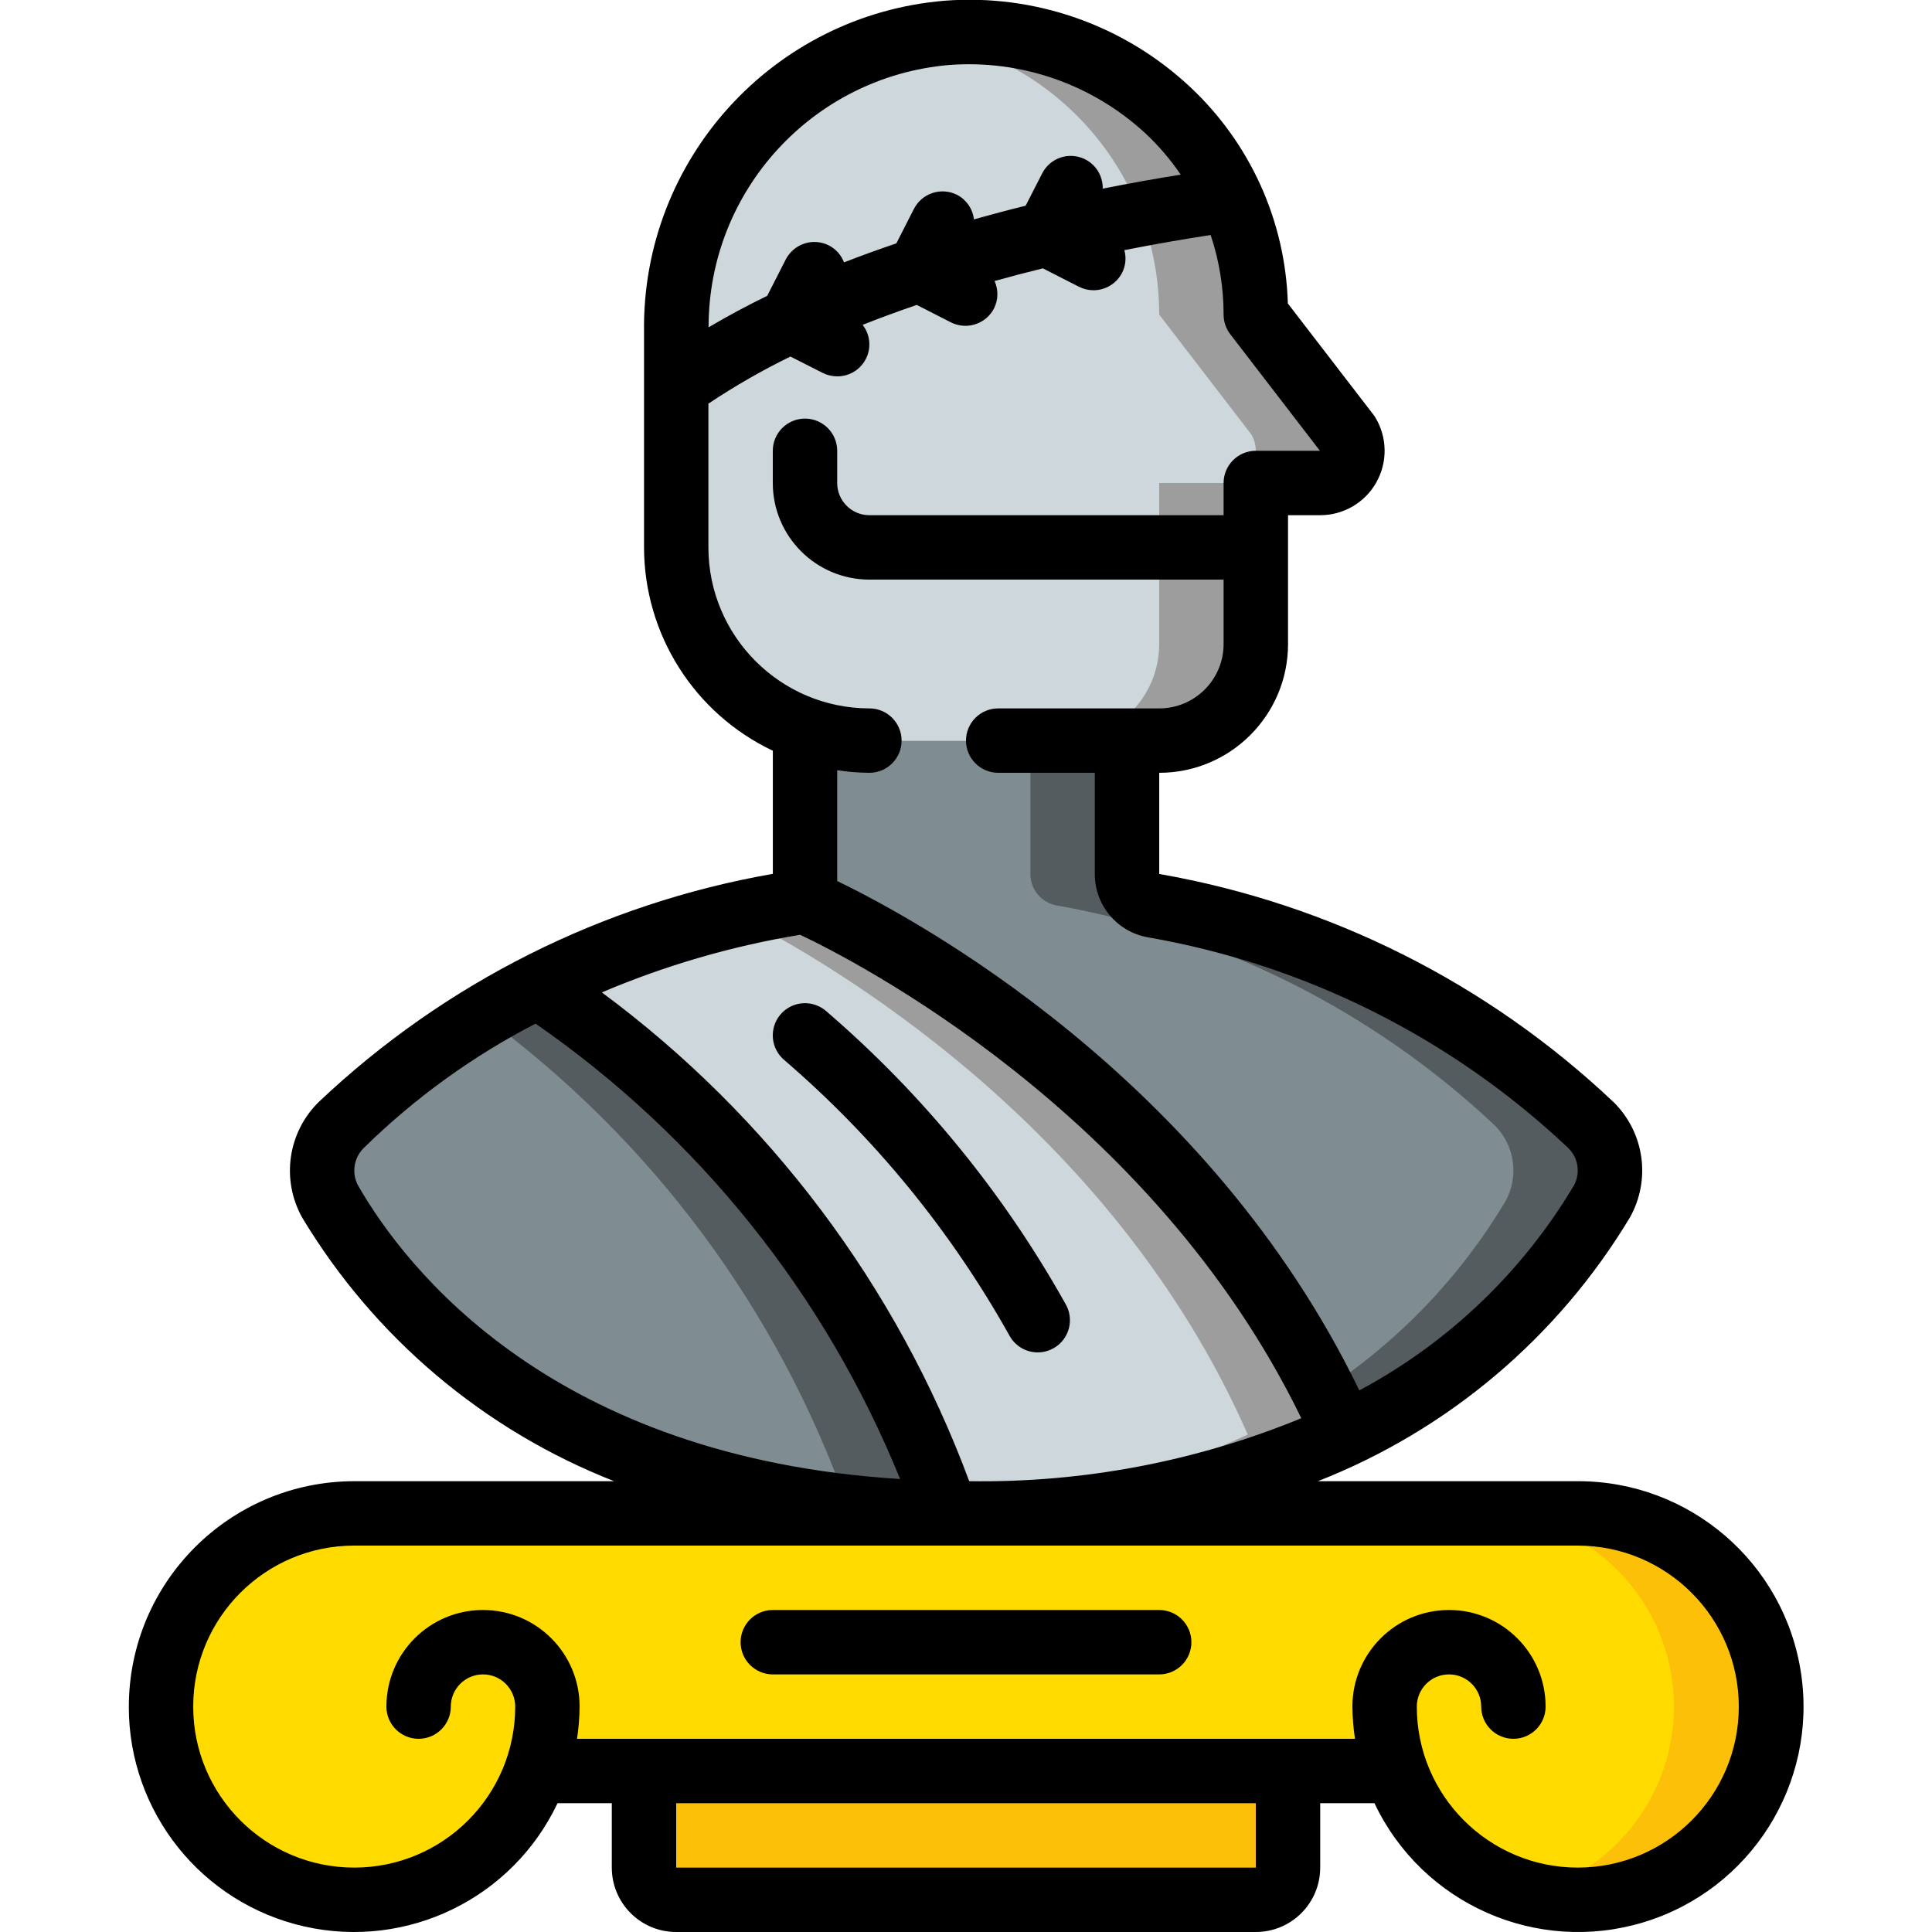
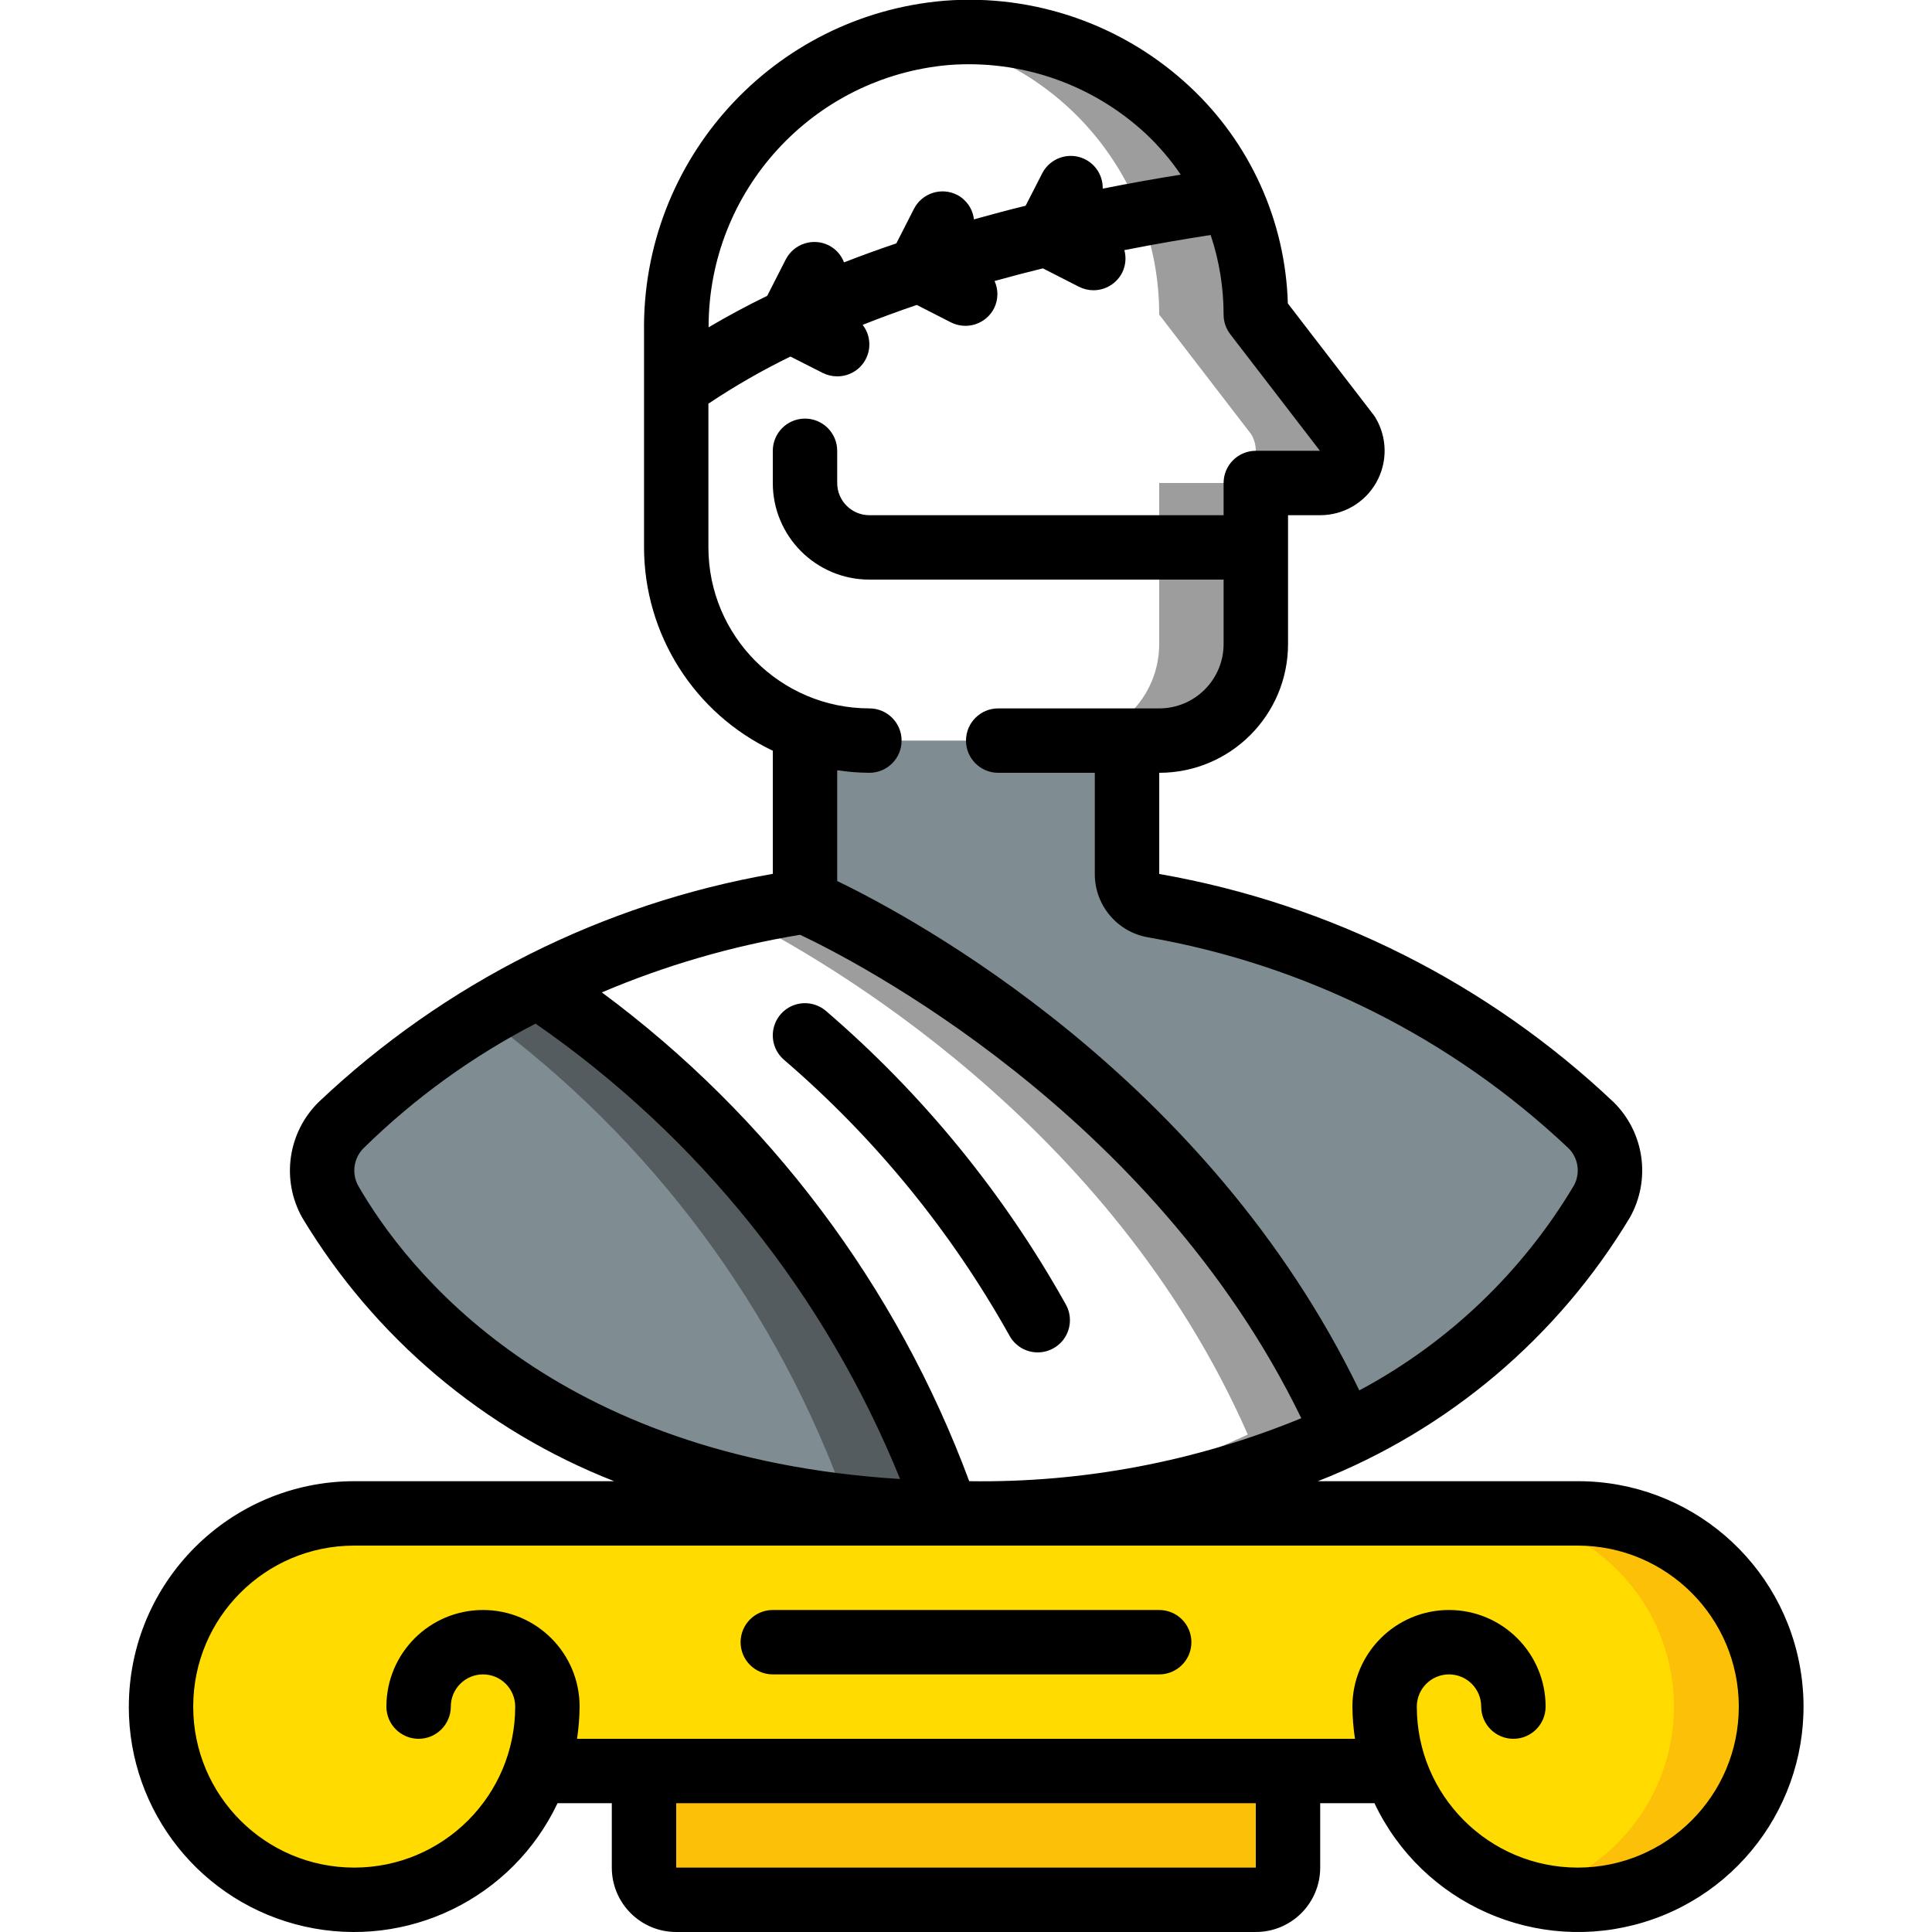
<svg xmlns="http://www.w3.org/2000/svg" height="512" viewBox="0 0 52 60" width="512">
  <g id="Page-1" fill="none" fill-rule="evenodd">
    <g id="085---Statue" fill-rule="nonzero" transform="translate(0 -1)">
      <path id="Shape" d="m25.4 47.99c-12.36-.2-17.5-6.8-19.15-9.67-.432-.787-.285-1.765.36-2.39 1.789-1.751 3.844-3.205 6.09-4.31 5.908 3.923 10.368 9.673 12.7 16.37z" fill="#7f8d93" />
-       <path id="Shape" d="m22.324 47.78c.978.11 1.989.192 3.076.21-2.332-6.697-6.792-12.447-12.7-16.37-.558.278-1.125.592-1.693.932 5.218 3.822 9.162 9.129 11.317 15.228z" fill="#545c60" />
-       <path id="Shape" d="m37.75 45.55c-3.677 1.706-7.697 2.544-11.75 2.45-.2 0-.4 0-.6-.01-2.332-6.697-6.792-12.447-12.7-16.37 2.608-1.314 5.41-2.199 8.3-2.62l.01.01c.43.18 11.77 5.22 16.74 16.54z" fill="#ced7db" />
+       <path id="Shape" d="m22.324 47.78c.978.11 1.989.192 3.076.21-2.332-6.697-6.792-12.447-12.7-16.37-.558.278-1.125.592-1.693.932 5.218 3.822 9.162 9.129 11.317 15.228" fill="#545c60" />
      <path id="Shape" d="m21.01 29.01-.01-.01c-.726.094-1.447.227-2.159.4 2.765 1.39 11.659 6.474 15.909 16.15-2.945 1.384-6.13 2.185-9.379 2.359.009.028.02.053.029.081.2.01.4.01.6.01 4.053.094 8.073-.744 11.75-2.45-4.97-11.32-16.31-16.36-16.74-16.54z" fill="#9d9d9d" />
      <path id="Shape" d="m45.75 38.31c-1.883 3.159-4.669 5.681-8 7.24-4.97-11.32-16.31-16.36-16.74-16.54l-.01-.01v-5.35c.641.233 1.318.352 2 .35h8v4.14c-.003.483.344.898.82.98 5.096.905 9.818 3.275 13.59 6.82.634.623.774 1.594.34 2.37z" fill="#7f8d93" />
-       <path id="Shape" d="m45.41 35.94c-3.772-3.545-8.494-5.915-13.59-6.82-.476-.082-.823-.497-.82-.98v-4.14h-3l0 4.14c-.003.483.344.898.82.98 5.096.905 9.818 3.275 13.59 6.82.634.623.774 1.594.34 2.37-1.411 2.365-3.344 4.376-5.65 5.88.224.444.443.9.647 1.36 3.331-1.559 6.117-4.081 8-7.24.434-.776.296-1.746-.337-2.37z" fill="#545c60" />
-       <path id="Shape" d="m37 16h-2v5c0 1.657-1.343 3-3 3h-9c-.682.002-1.359-.117-2-.35-2.399-.842-4.003-3.108-4-5.65v-6.69c-.06-4.817 3.602-8.866 8.4-9.29 2.459-.217 4.896.605 6.721 2.268 1.824 1.663 2.869 4.014 2.879 6.482l2.86 3.72c.183.309.187.693.009 1.005-.178.312-.509.505-.869.505z" fill="#ced7db" />
      <path id="Shape" d="m37.86 14.49-2.86-3.72c-.011-2.468-1.055-4.819-2.879-6.482-1.824-1.663-4.262-2.485-6.721-2.268-.297.018-.592.051-.885.1 4.299.621 7.488 4.307 7.485 8.65l2.86 3.72c.183.309.187.693.009 1.005-.178.312-.509.505-.869.505h-2v5c0 1.657-1.343 3-3 3h3c1.657 0 3-1.343 3-3v-5h2c.359-0.0.691-.193.869-.505.178-.312.174-.696-.009-1.005z" fill="#9d9d9d" />
      <path id="Shape" d="m51 54c-.009 2.915-2.112 5.401-4.985 5.894-2.873.493-5.684-1.15-6.665-3.894h-26.7c-1.017 2.878-4.033 4.533-7.007 3.846-2.974-.687-4.958-3.497-4.611-6.529.347-3.032 2.916-5.321 5.968-5.317h38c3.314 0 6 2.686 6 6z" fill="#ffdb00" />
      <path id="Shape" d="m45 48h-3c3.011.008 5.551 2.246 5.936 5.233.385 2.987-1.504 5.796-4.415 6.567.483.129.98.196 1.479.2 3.314-0 6-2.686 6-6s-2.686-6-6-6z" fill="#fdc008" />
      <path id="Shape" d="m9 54c0-1.105.895-2 2-2s2 .895 2 2c.002.682-.117 1.359-.35 2z" fill="#ffdb00" />
-       <path id="Shape" d="m39.35 56c-.233-.641-.352-1.318-.35-2 0-1.105.895-2 2-2s2 .895 2 2z" fill="#ffdb00" />
      <path id="Shape" d="m36 56v3c0 .552-.448 1-1 1h-18c-.552 0-1-.448-1-1v-3z" fill="#fdc008" />
      <g fill="#000">
        <path id="Shape" d="m27.352 42.483c.176.319.512.518.877.517.353-.001.68-.188.86-.492.179-.305.185-.681.014-.991-1.927-3.453-4.448-6.54-7.447-9.117-.27-.234-.644-.307-.982-.191-.338.116-.588.404-.656.755-.068.351.056.711.326.946 2.822 2.423 5.194 5.326 7.008 8.573z" />
        <path id="Shape" d="m0 54c-.003 3.273 2.264 6.11 5.457 6.829 3.193.719 6.457-.872 7.858-3.829h1.685v2c0 1.105.895 2 2 2h18c1.105 0 2-.895 2-2v-2h1.685c1.487 3.135 5.046 4.707 8.365 3.696 3.319-1.011 5.396-4.301 4.883-7.732s-3.463-5.969-6.932-5.964h-8.073c4.044-1.586 7.45-4.465 9.688-8.187.66-1.17.455-2.637-.5-3.581-3.907-3.698-8.816-6.164-14.115-7.09v-3.142c2.209 0 4-1.791 4-4v-4h1c.721 0 1.385-.388 1.74-1.015.355-.627.345-1.397-.025-2.014-.02-.033-.041-.065-.065-.095l-2.656-3.452c-.074-2.56-1.17-4.983-3.042-6.73-2.052-1.918-4.815-2.887-7.616-2.672-5.331.444-9.41 4.939-9.336 10.288v6.69c.004 2.7 1.56 5.158 4 6.315v3.823c-5.293.926-10.197 3.389-14.1 7.083-.966.946-1.176 2.423-.512 3.6 2.238 3.719 5.643 6.595 9.684 8.179h-8.072c-3.864.004-6.996 3.136-7 7zm35 5h-18v-2h18zm15-5c0 2.761-2.239 5-5 5s-5-2.239-5-5c0-.552.448-1 1-1s1 .448 1 1 .448 1 1 1 1-.448 1-1c0-1.657-1.343-3-3-3s-3 1.343-3 3c.003.335.03.669.08 1h-24.16c.05-.331.077-.665.08-1 0-1.657-1.343-3-3-3-1.657 0-3 1.343-3 3 0 .552.448 1 1 1s1-.448 1-1 .448-1 1-1 1 .448 1 1c0 2.761-2.239 5-5 5s-5-2.239-5-5 2.239-5 5-5h38c2.76.003 4.997 2.24 5 5zm-24.534-50.981c2.248-.174 4.466.6 6.118 2.134.407.383.771.809 1.085 1.271-.747.119-1.556.261-2.423.435.011-.465-.302-.876-.753-.988s-.92.103-1.129.518l-.512 1c-.527.129-1.064.272-1.606.424-.036-.324-.231-.608-.519-.76-.492-.251-1.094-.056-1.345.436l-.545 1.069c-.544.185-1.086.38-1.625.59-.086-.226-.251-.412-.465-.524-.236-.121-.511-.143-.763-.061s-.462.261-.583.497l-.574 1.127c-.625.304-1.232.63-1.821.978-.005-4.24 3.236-7.778 7.46-8.146zm-2.466 21.981c.552 0 1-.448 1-1s-.448-1-1-1c-2.76-.003-4.997-2.24-5-5v-4.464c.815-.544 1.666-1.033 2.547-1.463l1 .507c.141.071.296.108.453.108.38.002.728-.212.896-.553.168-.341.127-.747-.106-1.047.557-.22 1.117-.426 1.681-.618l1.056.539c.236.121.511.143.764.061s.462-.261.582-.498c.131-.265.136-.576.014-.845.511-.142 1.011-.273 1.5-.393l1.118.57c.14.072.295.11.453.11.376 0.0.721-.211.892-.546.108-.217.132-.466.068-.7 1.018-.2 1.932-.356 2.68-.469.267.797.402 1.632.402 2.472 0.0.221.073.435.208.61l2.784 3.619h-1.992c-.552 0-1 .448-1 1v1h-11c-.552 0-1-.448-1-1v-1c0-.552-.448-1-1-1s-1 .448-1 1v1c0 1.657 1.343 3 3 3h11v2c0 1.105-.895 2-2 2h-5c-.552 0-1 .448-1 1s.448 1 1 1h3v3.141c-.003.968.691 1.798 1.644 1.967 4.9.852 9.44 3.127 13.056 6.541.316.303.39.781.18 1.166-1.601 2.689-3.905 4.89-6.665 6.365-4.715-9.743-13.776-14.641-16.215-15.819v-3.44c.331.05.665.077 1 .079zm-2.153 5.03c1.6.755 10.939 5.486 15.566 15.014-3.27 1.344-6.778 2.009-10.313 1.956-2.25-6.06-6.214-11.334-11.409-15.18 1.973-.839 4.04-1.44 6.156-1.789zm-13.726 7.789c-.211-.391-.133-.875.189-1.18 1.572-1.541 3.366-2.838 5.322-3.849 5.07 3.512 9.004 8.427 11.321 14.142-10.788-.667-15.336-6.511-16.832-9.113z" />
        <path id="Shape" d="m20 53h12c.552 0 1-.448 1-1s-.448-1-1-1h-12c-.552 0-1 .448-1 1s.448 1 1 1z" />
      </g>
    </g>
  </g>
</svg>